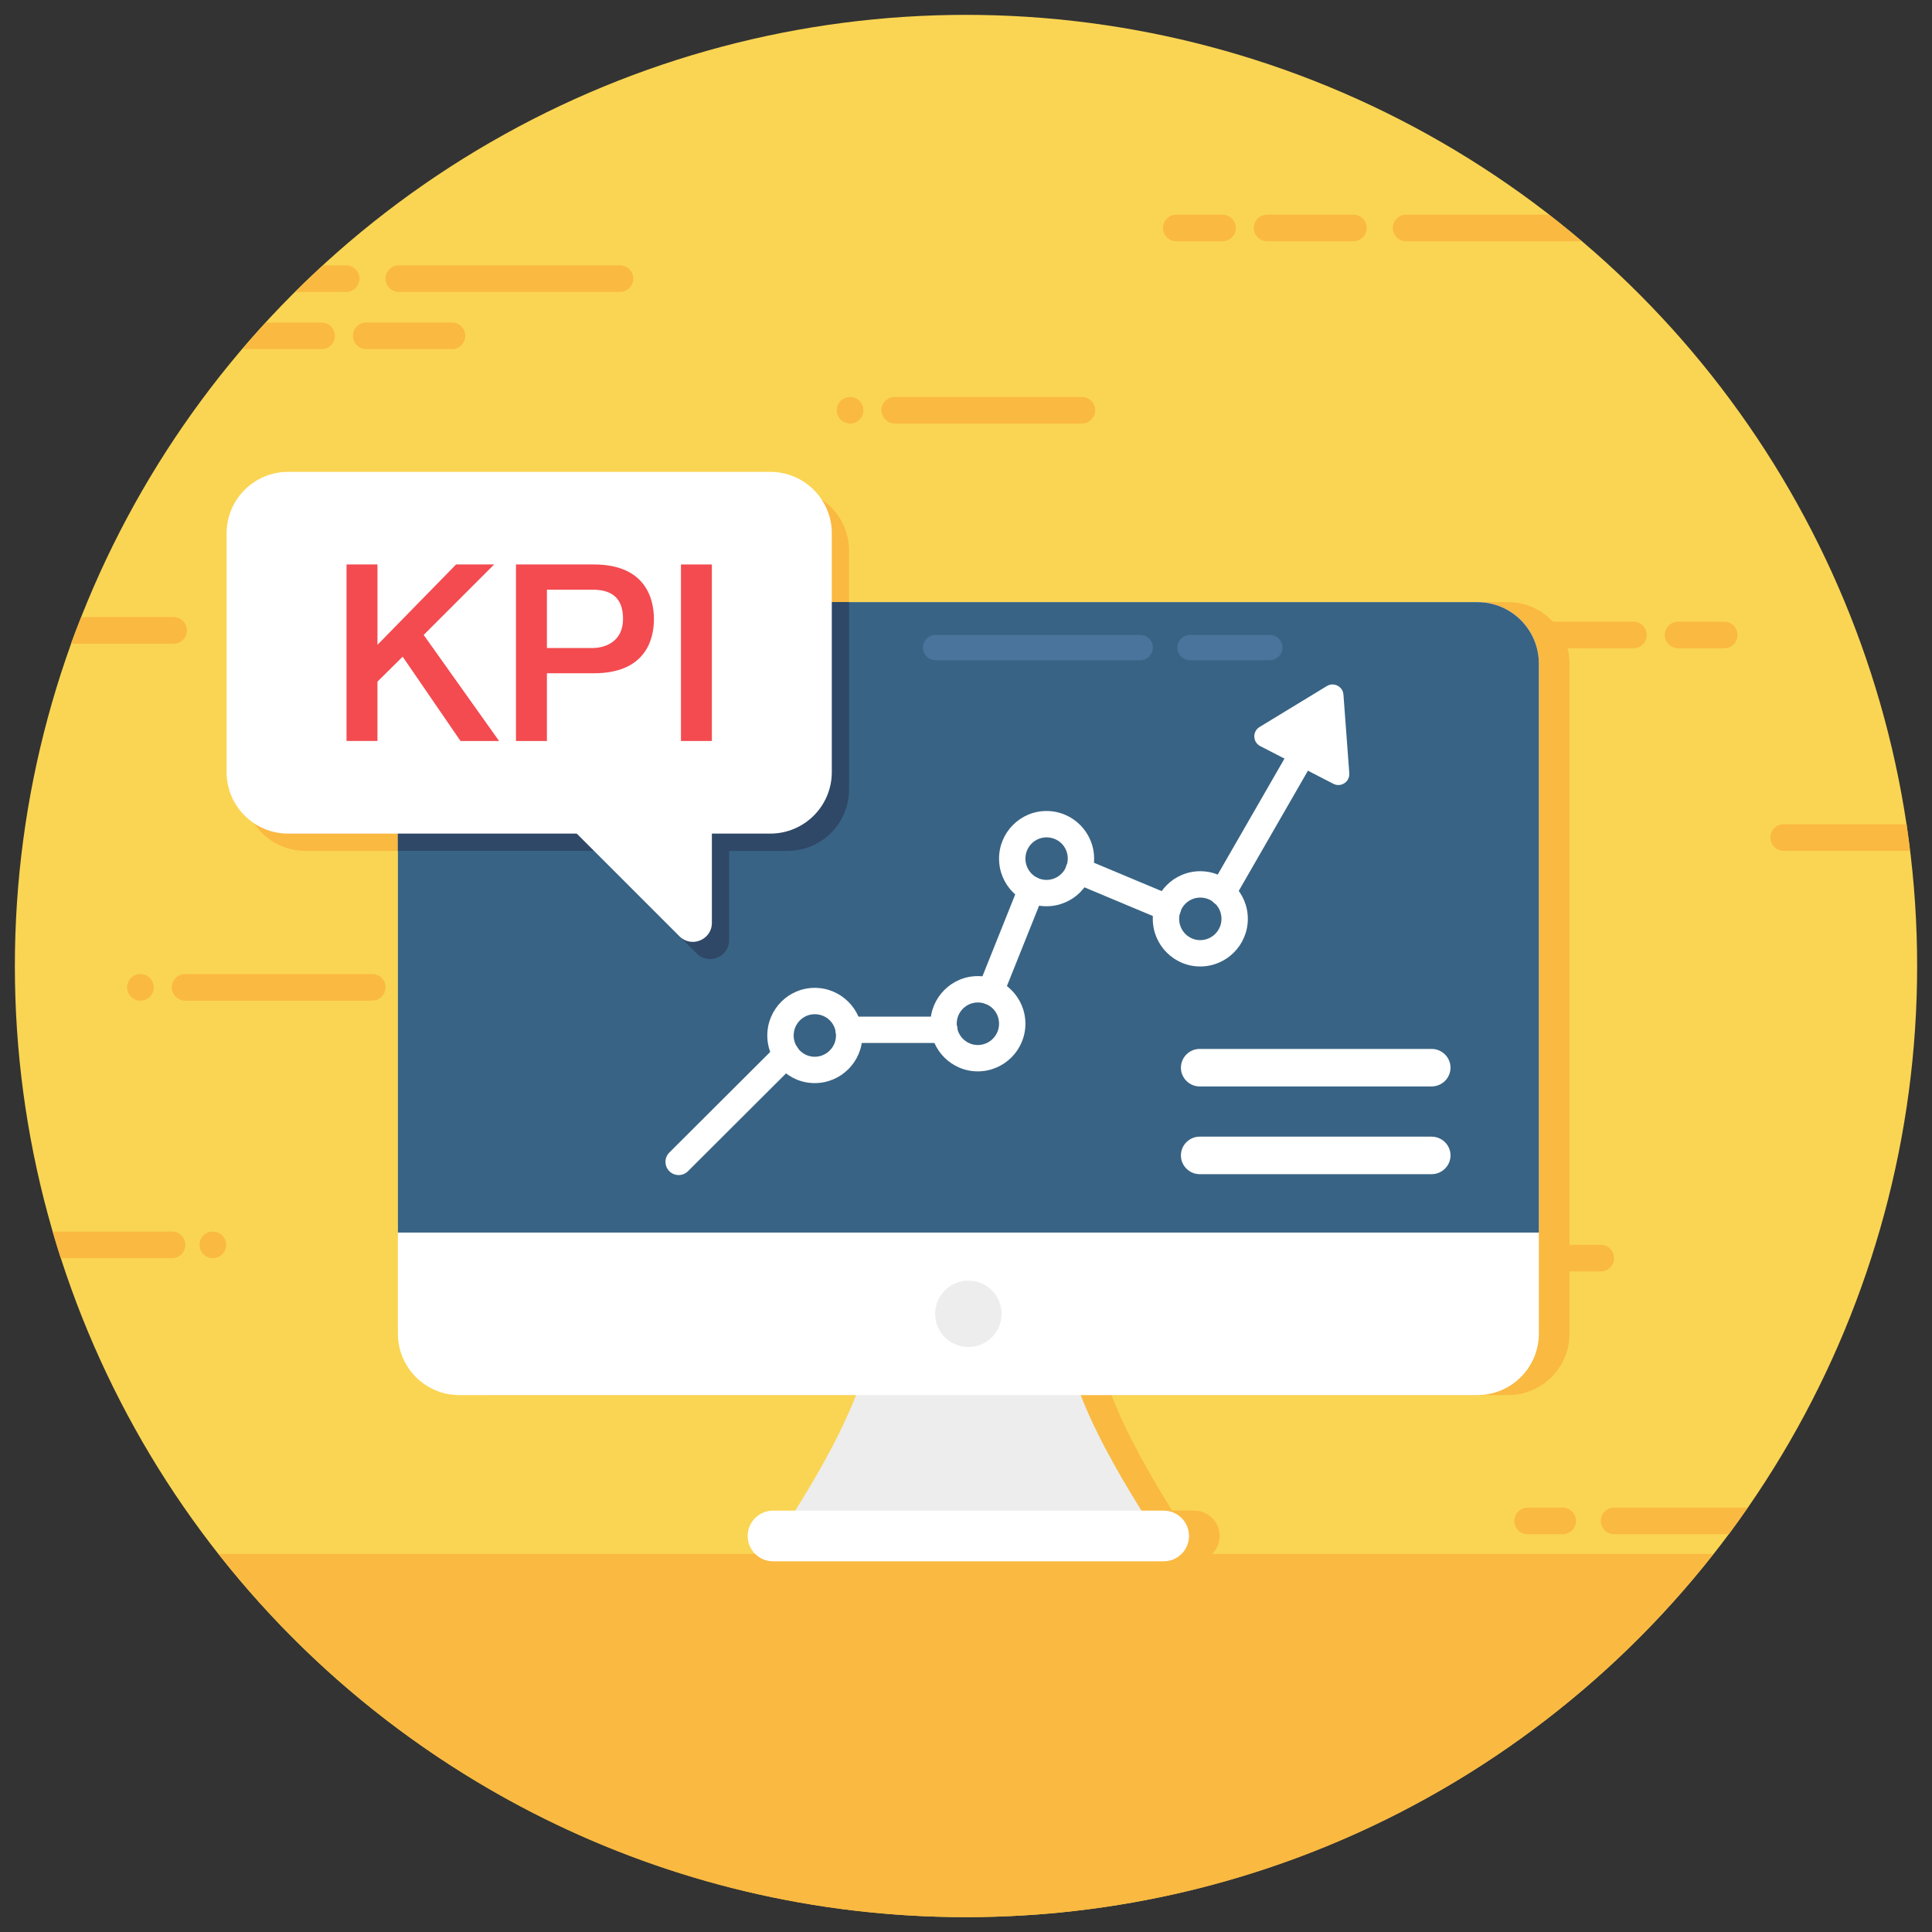
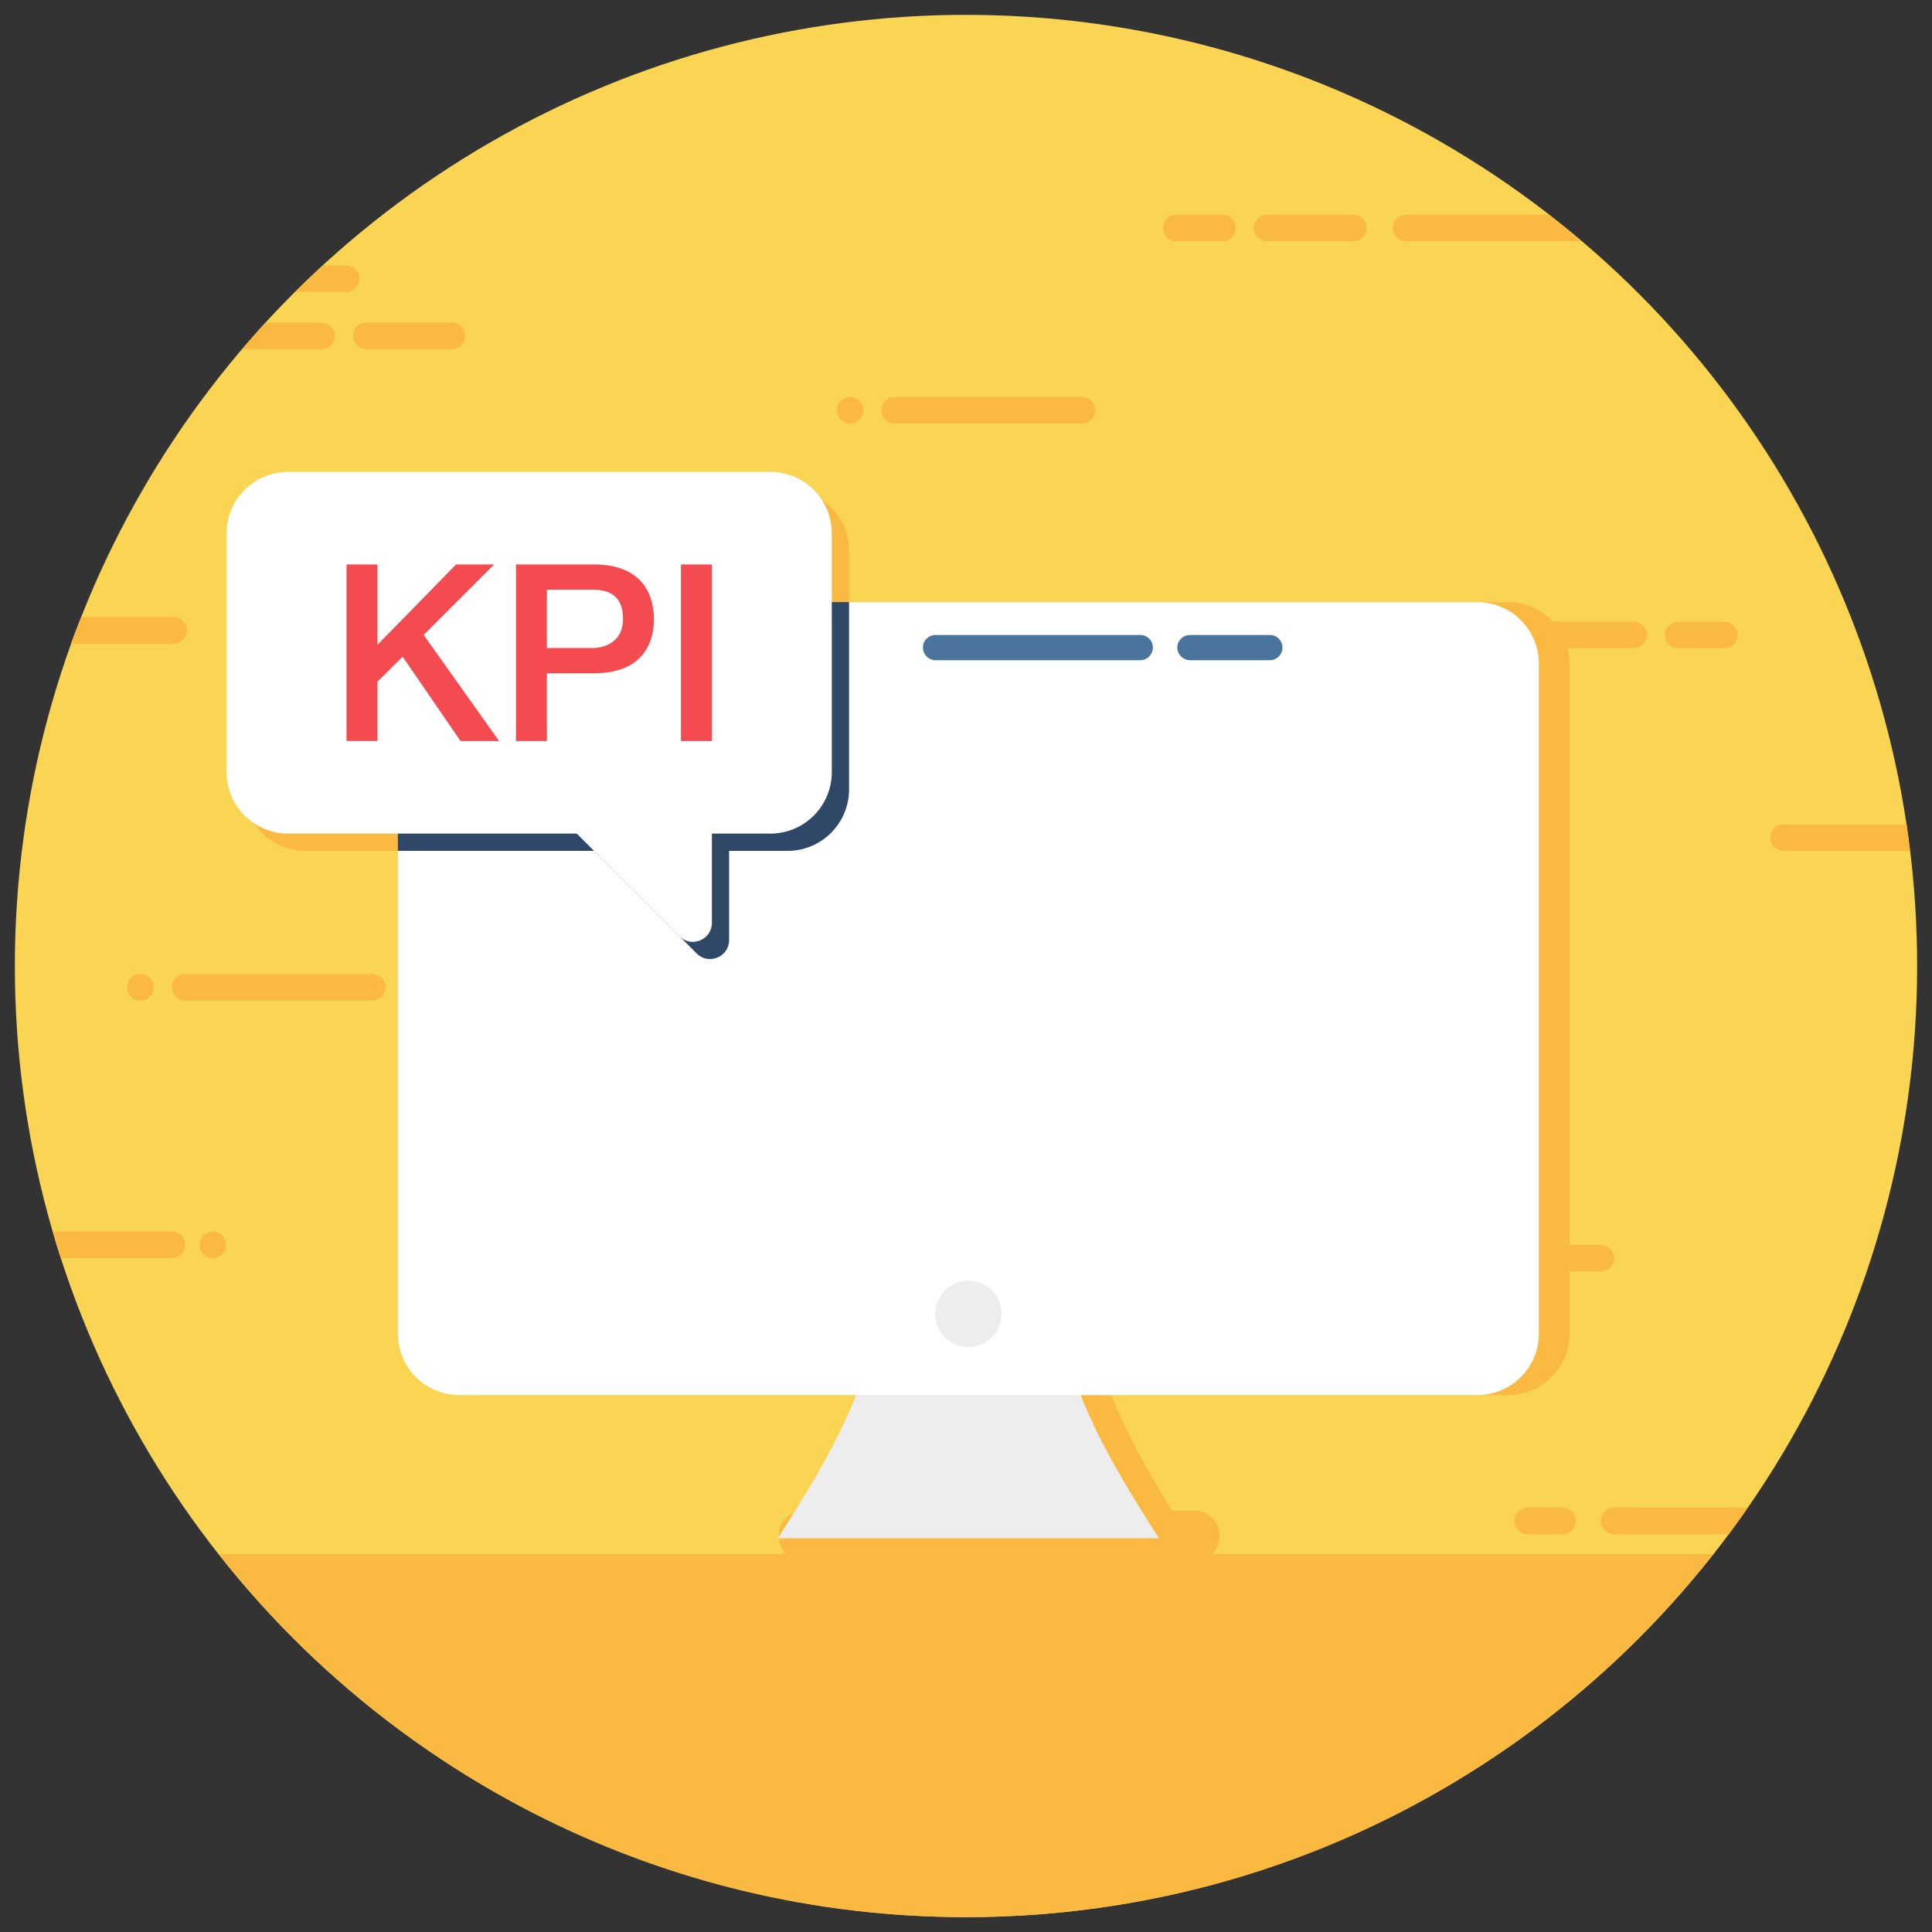
<svg xmlns="http://www.w3.org/2000/svg" id="Layer_1" height="512" viewBox="0 0 130 130" width="512">
  <rect x="0" y="0" width="130" height="130" fill="#333333" stroke="none" />
  <g>
    <g>
      <g>
        <g>
          <circle cx="65" cy="65" fill="#fad553" r="64" />
        </g>
      </g>
    </g>
    <g>
      <path d="m120.017 57.25h8.499c-.072-.597-.139-1.196-.227-1.788h-8.272c-.491 0-.894.402-.894.894s.402.894.894.894z" fill="#fab941" />
      <g>
        <g>
          <path d="m96.826 41.832 13.085 0c.492 0 .894.402.894.894 0 .492-.402.894-.894.894l-13.085-0c-.492 0-.894-.402-.894-.894-0-.492.402-.894.894-.894z" fill="#fab941" />
        </g>
      </g>
      <g>
        <path d="m112.911 41.832 3.108 0c.492 0 .894.402.894.894 0 .492-.402.894-.894.894l-3.108-0c-.492 0-.894-.402-.894-.894-0-.492.402-.894.894-.894z" fill="#fab941" />
      </g>
      <path d="m108.608 103.235 7.72 0c.437-.586.854-1.187 1.271-1.788l-8.991-0c-.491 0-.894.402-.894.894s.402.894.894.894z" fill="#fab941" />
      <path d="m102.79 101.447h2.361c.492 0 .894.402.894.894 0 .492-.402.894-.894.894h-2.361c-.492 0-.894-.402-.894-.894v-0c0-.492.402-.894.894-.894z" fill="#fab941" />
      <g fill="#fab941">
        <path d="m11.576 82.87-8.03-0c.174.599.351 1.196.542 1.788l7.488 0c.492 0 .894-.402.894-.894v-0c0-.492-.402-.894-.894-.894z" />
        <circle cx="14.321" cy="83.764" r=".894" />
      </g>
      <path d="m11.683 43.311c.494 0 .895-.4.895-.895 0-.494-.401-.895-.895-.895l-6.218 0c-.235.594-.471 1.187-.688 1.79z" fill="#fab941" />
      <g>
        <path d="m23.293 19.643c.492 0 .894-.402.894-.894 0-.491-.402-.894-.894-.894h-1.564c-.636.584-1.263 1.178-1.875 1.788z" fill="#fab941" />
        <g>
          <g>
-             <path d="m41.721 19.643-14.886-0c-.492 0-.894-.402-.894-.894 0-.492.402-.894.894-.894l14.886 0c.492 0 .894.402.894.894 0 .492-.402.894-.894.894z" fill="#fab941" />
-           </g>
+             </g>
        </g>
      </g>
      <g>
        <path d="m16.308 23.491h5.334c.492 0 .894-.402.894-.894 0-.492-.402-.894-.894-.894h-3.762c-.537.584-1.057 1.184-1.572 1.788z" fill="#fab941" />
        <g>
          <path d="m24.642 21.703 5.773 0c.492 0 .894.402.894.894 0 .492-.402.894-.894.894l-5.773-0c-.492 0-.894-.402-.894-.894 0-.492.402-.894.894-.894z" fill="#fab941" />
        </g>
      </g>
      <g>
        <g>
          <g>
            <path d="m91.068 16.233-5.808-0c-.492 0-.894-.402-.894-.894 0-.492.402-.894.894-.894l5.808 0c.492 0 .894.402.894.894 0 .492-.402.894-.894.894z" fill="#fab941" />
          </g>
        </g>
        <path d="m94.61 16.233h11.812c-.72-.612-1.455-1.207-2.202-1.788h-9.61c-.492 0-.894.402-.894.894s.402.894.894.894z" fill="#fab941" />
        <g>
          <path d="m82.26 16.233-3.108-0c-.492 0-.894-.402-.894-.894 0-.492.402-.894.894-.894l3.108 0c.492 0 .894.402.894.894 0 .492-.402.894-.894.894z" fill="#fab941" />
        </g>
      </g>
      <g fill="#fab941">
        <g>
          <path d="m10.345 66.431c-0.0.5-.4.9-.89.9-.5-0-.9-.4-.9-.9 0-.49.4-.89.9-.89.49 0 .89.4.89.89z" />
          <path d="m12.455 67.331 12.591 0c.494 0.0.895-.401.895-.895 0-.494-.401-.895-.895-.895h-12.591c-.49 0-.9.4-.9.89 0 .49.41.9.9.9z" />
        </g>
        <path d="m99.012 84.653c-0.0.5-.4.9-.89.9-.5-0-.9-.4-.9-.9 0-.49.4-.89.9-.89.49 0 .89.4.89.89z" />
        <path d="m101.122 85.552 6.591 0c.494 0.0.895-.401.895-.895v-0c0-.494-.401-.895-.895-.895h-6.591c-.49 0-.9.4-.9.89 0 .49.41.9.9.9z" />
        <g>
          <path d="m66.79 89.348c-0.0.5-.4.9-.89.9-.5-0-.9-.4-.9-.9 0-.49.4-.89.9-.89.49 0 .89.4.89.89z" />
          <path d="m68.9 90.248 12.591 0c.494 0.0.895-.401.895-.895v-0c0-.494-.401-.895-.895-.895h-12.591c-.49 0-.9.4-.9.89 0 .49.41.9.9.9z" />
        </g>
        <path d="m74.378 118.87c-0.0.5-.4.9-.89.9-.5-0-.9-.4-.9-.9 0-.49.4-.89.9-.89.49 0 .89.4.89.89z" />
        <path d="m76.488 119.77 6.591 0c.494 0.0.895-.401.895-.895 0-.494-.401-.895-.895-.895h-6.591c-.49 0-.9.4-.9.89 0.0.49.41.9.9.9z" />
        <g>
          <path d="m61.097 113.824c-0.0.5-.4.9-.89.9-.5-0-.9-.4-.9-.9 0-.49.4-.89.9-.89.49 0 .89.4.89.89z" />
          <path d="m63.207 114.724 12.591 0c.494 0.0.895-.401.895-.895 0-.494-.401-.895-.895-.895h-12.591c-.49 0-.9.4-.9.89 0 .49.41.9.9.9z" />
        </g>
        <g>
          <path d="m58.097 27.6c-0.0.5-.4.9-.89.9-.5-0-.9-.4-.9-.9 0-.49.4-.89.9-.89.49 0 .89.4.89.89z" />
          <path d="m60.207 28.5 12.591 0c.494 0.0.895-.401.895-.895 0-.494-.401-.895-.895-.895h-12.591c-.49 0-.9.4-.9.89 0 .49.41.9.9.9z" />
        </g>
      </g>
    </g>
    <g>
      <g>
        <g>
          <path d="m14.712 104.562c11.719 14.875 29.881 24.438 50.288 24.438 20.406 0 38.569-9.562 50.288-24.438z" fill="#fab941" />
        </g>
      </g>
    </g>
    <g>
      <path d="m52.994 32.914h-32.446c-2.285 0-4.138 1.852-4.138 4.138v16.064c0 2.285 1.853 4.138 4.138 4.138h19.421l6.91 6.91c.806.806 2.183.235 2.183-.904v-6.005h3.931c2.285 0 4.138-1.853 4.138-4.138v-16.064c-0-2.285-1.852-4.138-4.138-4.138z" fill="#fab941" />
      <path d="m101.471 40.516h-68.495c-2.286 0-4.139 1.853-4.139 4.139v45.079c0 2.286 1.853 4.139 4.139 4.139h26.685c-1.019 2.62-2.531 5.275-4.083 7.774l-1.406-0c-.849 0-1.636.58-1.772 1.418-.173 1.068.646 1.991 1.681 1.991l26.193 0c.849 0 1.636-.58 1.773-1.418.174-1.068-.646-1.991-1.681-1.991h-1.496c-1.553-2.499-3.064-5.154-4.083-7.774h26.684c2.286 0 4.139-1.853 4.139-4.139v-45.079c0-2.286-1.853-4.139-4.139-4.139z" fill="#fab941" />
      <g>
        <path d="m71.496 87.217c-.439 5.119 3.211 11.177 6.49 16.296-8.551 0-17.101 0-25.652 0 3.279-5.119 6.929-11.177 6.49-16.296z" fill="#ededed" />
        <path d="m103.546 44.655v45.079c0 2.286-1.853 4.139-4.139 4.139h-68.495c-2.286 0-4.139-1.853-4.139-4.139v-45.079c0-2.286 1.853-4.139 4.139-4.139h68.495c2.286 0 4.139 1.853 4.139 4.139z" fill="#fff" />
-         <path d="m103.546 82.936v-38.281c0-2.286-1.853-4.139-4.139-4.139h-68.495c-2.286 0-4.139 1.853-4.139 4.139v38.281z" fill="#386384" />
        <g fill="#4a749b">
          <path d="m77.574 43.575c0 .461-.377.849-.849.849h-13.773c-.472 0-.849-.388-.849-.849 0-.472.377-.849.849-.849h13.773c.472 0 .849.377.849.849z" />
          <path d="m86.294 43.575c0 .461-.377.849-.849.849h-5.367c-.472 0-.86-.388-.86-.849 0-.472.388-.849.86-.849h5.367c.472 0 .849.377.849.849z" />
        </g>
-         <path d="m80.006 103.352c0 .941-.763 1.705-1.705 1.705h-26.285c-.941 0-1.705-.763-1.705-1.705 0-.941.763-1.705 1.705-1.705h26.285c.941 0 1.705.763 1.705 1.705z" fill="#fff" />
        <g>
          <g>
            <path d="m82.258 60.957c-.151 0-.303-.038-.442-.119-.424-.244-.572-.786-.327-1.211l6.688-11.619c.244-.425.788-.57 1.211-.326.424.244.572.786.327 1.211l-6.688 11.619c-.165.285-.463.444-.769.444z" fill="#fff" />
          </g>
          <g>
            <path d="m66.649 67.609c-.111 0-.222-.02-.329-.063-.456-.183-.676-.699-.494-1.154l2.749-6.865c.182-.456.702-.674 1.152-.494.456.183.676.699.494 1.154l-2.749 6.865c-.139.346-.471.557-.823.557z" fill="#fff" />
          </g>
          <g>
            <path d="m45.665 79.067c-.227 0-.454-.087-.627-.261-.346-.346-.346-.909 0-1.254l7.19-7.171c.163-.192.404-.315.674-.315.49 0 .887.387.887.877 0 .236-.094.48-.26.646l-7.237 7.219c-.173.172-.4.259-.627.259z" fill="#fff" />
          </g>
          <g>
            <path d="m63.545 70.18h-6.439c-.49 0-.887-.397-.887-.887s.397-.887.887-.887h6.439c.49 0 .887.397.887.887s-.397.887-.887.887z" fill="#fff" />
          </g>
          <g>
            <path d="m78.587 61.986c-.114 0-.23-.022-.343-.069l-6.014-2.519c-.452-.189-.663-.708-.475-1.161.189-.452.707-.669 1.161-.475l6.014 2.519c.452.189.663.708.475 1.161-.142.34-.471.544-.818.544z" fill="#fff" />
          </g>
          <g>
            <path d="m89.717 52.74-4.918-2.536c-.512-.264-.537-.986-.045-1.286l4.525-2.754c.471-.287 1.078.026 1.119.576l.393 5.29c.043.575-.561.975-1.074.71z" fill="#fff" />
          </g>
          <g>
-             <path d="m70.415 60.98c-1.76 0-3.191-1.438-3.191-3.205 0-1.767 1.431-3.205 3.191-3.205 1.769 0 3.206 1.438 3.206 3.205 0 1.768-1.438 3.205-3.206 3.205zm0-4.636c-.781 0-1.417.642-1.417 1.431s.636 1.432 1.417 1.432c.79 0 1.433-.643 1.433-1.432 0-.802-.629-1.431-1.433-1.431z" fill="#fff" />
+             <path d="m70.415 60.98c-1.76 0-3.191-1.438-3.191-3.205 0-1.767 1.431-3.205 3.191-3.205 1.769 0 3.206 1.438 3.206 3.205 0 1.768-1.438 3.205-3.206 3.205zm0-4.636c-.781 0-1.417.642-1.417 1.431s.636 1.432 1.417 1.432z" fill="#fff" />
          </g>
          <g>
            <path d="m80.759 65.032c-1.76 0-3.191-1.438-3.191-3.205 0-1.768 1.431-3.205 3.191-3.205 1.767 0 3.205 1.438 3.205 3.205 0 1.767-1.438 3.205-3.205 3.205zm0-4.636c-.781 0-1.417.643-1.417 1.432s.636 1.431 1.417 1.431c.788 0 1.431-.642 1.431-1.431 0-.803-.629-1.432-1.431-1.432z" fill="#fff" />
          </g>
          <g>
            <path d="m65.793 72.09c-1.76 0-3.191-1.438-3.191-3.205 0-1.767 1.431-3.205 3.191-3.205 1.767 0 3.205 1.438 3.205 3.205 0 1.768-1.438 3.205-3.205 3.205zm0-4.636c-.781 0-1.417.642-1.417 1.431s.636 1.432 1.417 1.432c.788 0 1.431-.643 1.431-1.432 0-.802-.629-1.431-1.431-1.431z" fill="#fff" />
          </g>
          <g>
            <path d="m54.821 72.88c-1.76 0-3.191-1.438-3.191-3.205 0-1.767 1.431-3.205 3.191-3.205 1.767 0 3.205 1.438 3.205 3.205 0 1.768-1.438 3.205-3.205 3.205zm0-4.636c-.781 0-1.417.642-1.417 1.431 0 .789.636 1.432 1.417 1.432.788 0 1.431-.643 1.431-1.432 0-.802-.629-1.431-1.431-1.431z" fill="#fff" />
          </g>
        </g>
        <g fill="#fff">
          <path d="m97.602 77.745c0 .693-.569 1.262-1.273 1.262h-15.606c-.693 0-1.262-.569-1.262-1.262 0-.693.569-1.262 1.262-1.262h15.606c.704 0 1.273.569 1.273 1.262z" />
          <path d="m97.602 71.842c0 .693-.569 1.262-1.273 1.262h-15.606c-.693 0-1.262-.569-1.262-1.262s.569-1.262 1.262-1.262h15.606c.704 0 1.273.569 1.273 1.262z" />
        </g>
      </g>
      <path d="m57.132 40.511v12.604c0 2.286-1.853 4.139-4.139 4.139h-3.932v5.998c0 1.139-1.378 1.71-2.183.904l-6.903-6.903h-13.204v-12.604c0-2.286 1.853-4.139 4.139-4.139h26.223z" fill="#2f4867" />
      <g>
        <path d="m55.97 35.889v16.064c0 2.285-1.853 4.138-4.138 4.138h-32.446c-2.285 0-4.138-1.853-4.138-4.138v-16.064c0-2.285 1.853-4.138 4.138-4.138h32.446c2.285 0 4.138 1.853 4.138 4.138z" fill="#fff" />
        <path d="m47.901 54.204v7.892c0 1.139-1.378 1.71-2.183.904l-8.796-8.796h10.98z" fill="#fff" />
        <g fill="#f34b50">
          <path d="m23.318 37.982h2.081v5.407l5.289-5.407h2.561l-4.741 4.742 5.074 7.136h-2.595l-3.893-5.673-1.696 1.68v3.992h-2.081v-11.878z" />
          <path d="m34.719 37.982h5.241c3.393 0 4.042 2.196 4.042 3.677 0 1.48-.649 3.643-4.042 3.643h-3.16v4.558h-2.081zm2.081 5.623h3.044c.932 0 2.079-.466 2.079-1.963 0-1.564-.948-1.963-2.045-1.963h-3.077z" />
          <path d="m45.82 37.982h2.081v11.878h-2.081z" />
        </g>
      </g>
      <path d="m67.394 88.405c0 1.231-.993 2.235-2.235 2.235-1.232 0-2.235-1.004-2.235-2.235 0-1.232 1.004-2.235 2.235-2.235 1.242 0 2.235 1.004 2.235 2.235z" fill="#ededed" />
    </g>
  </g>
</svg>